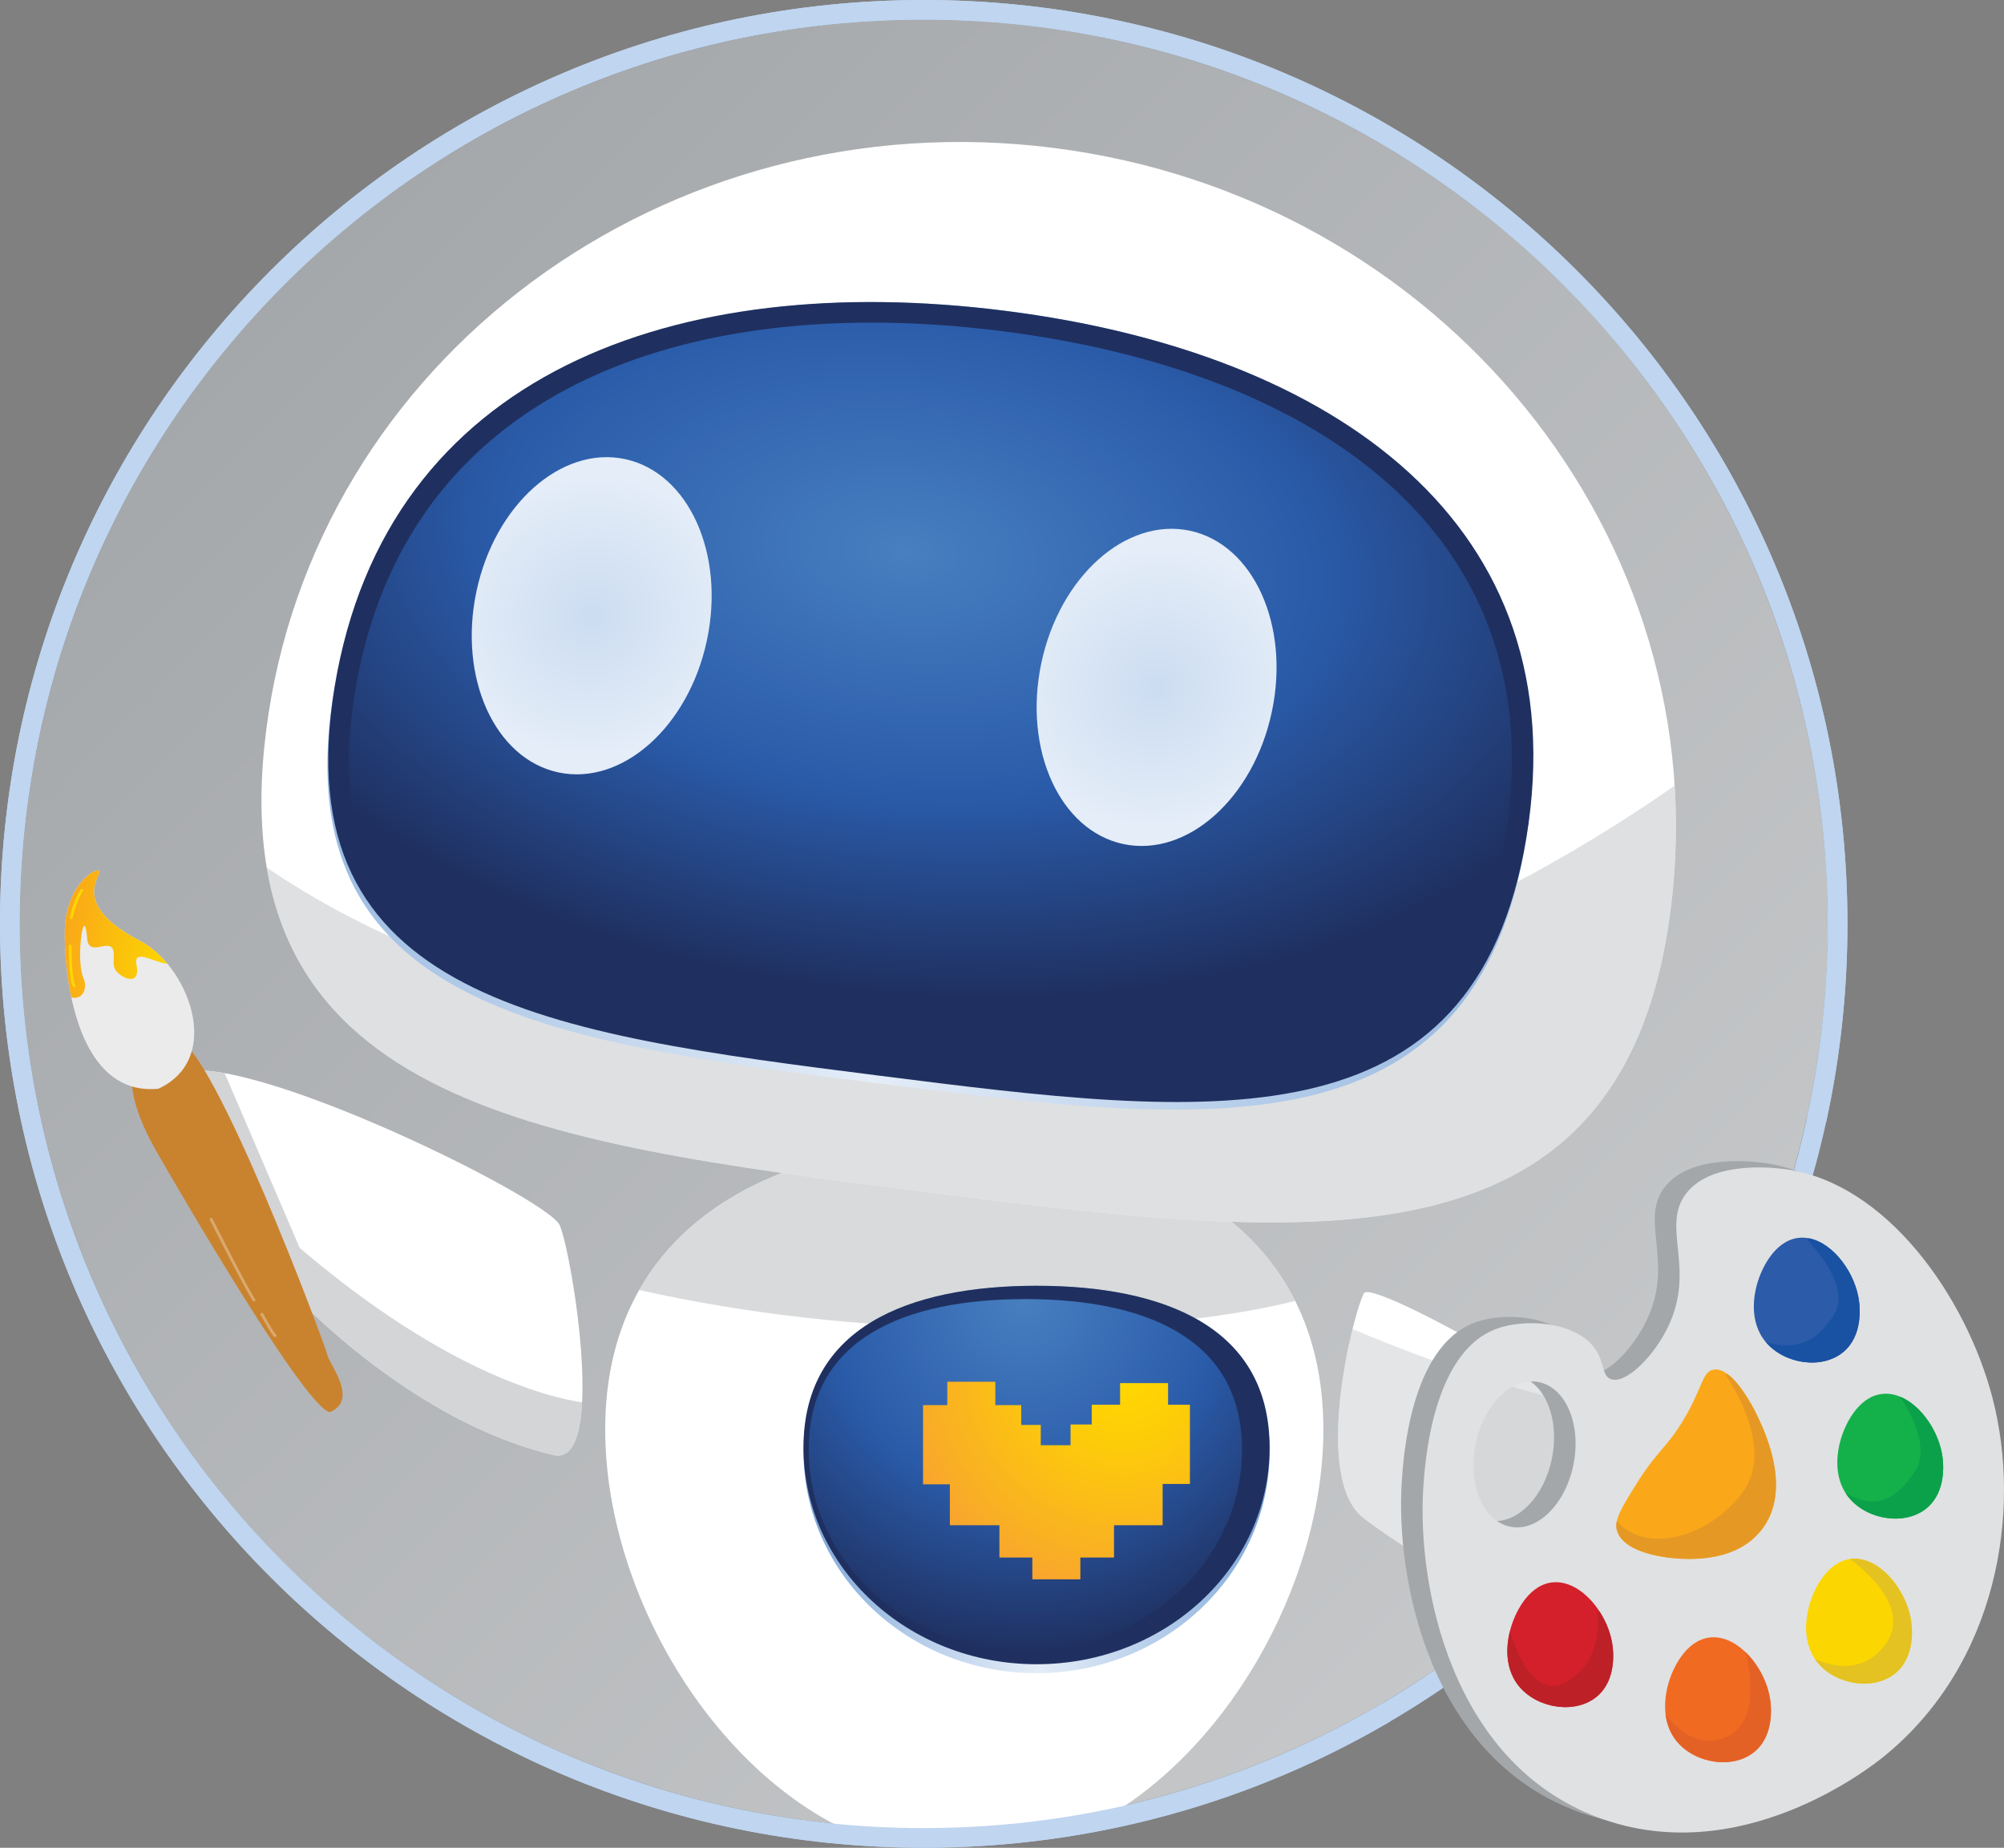
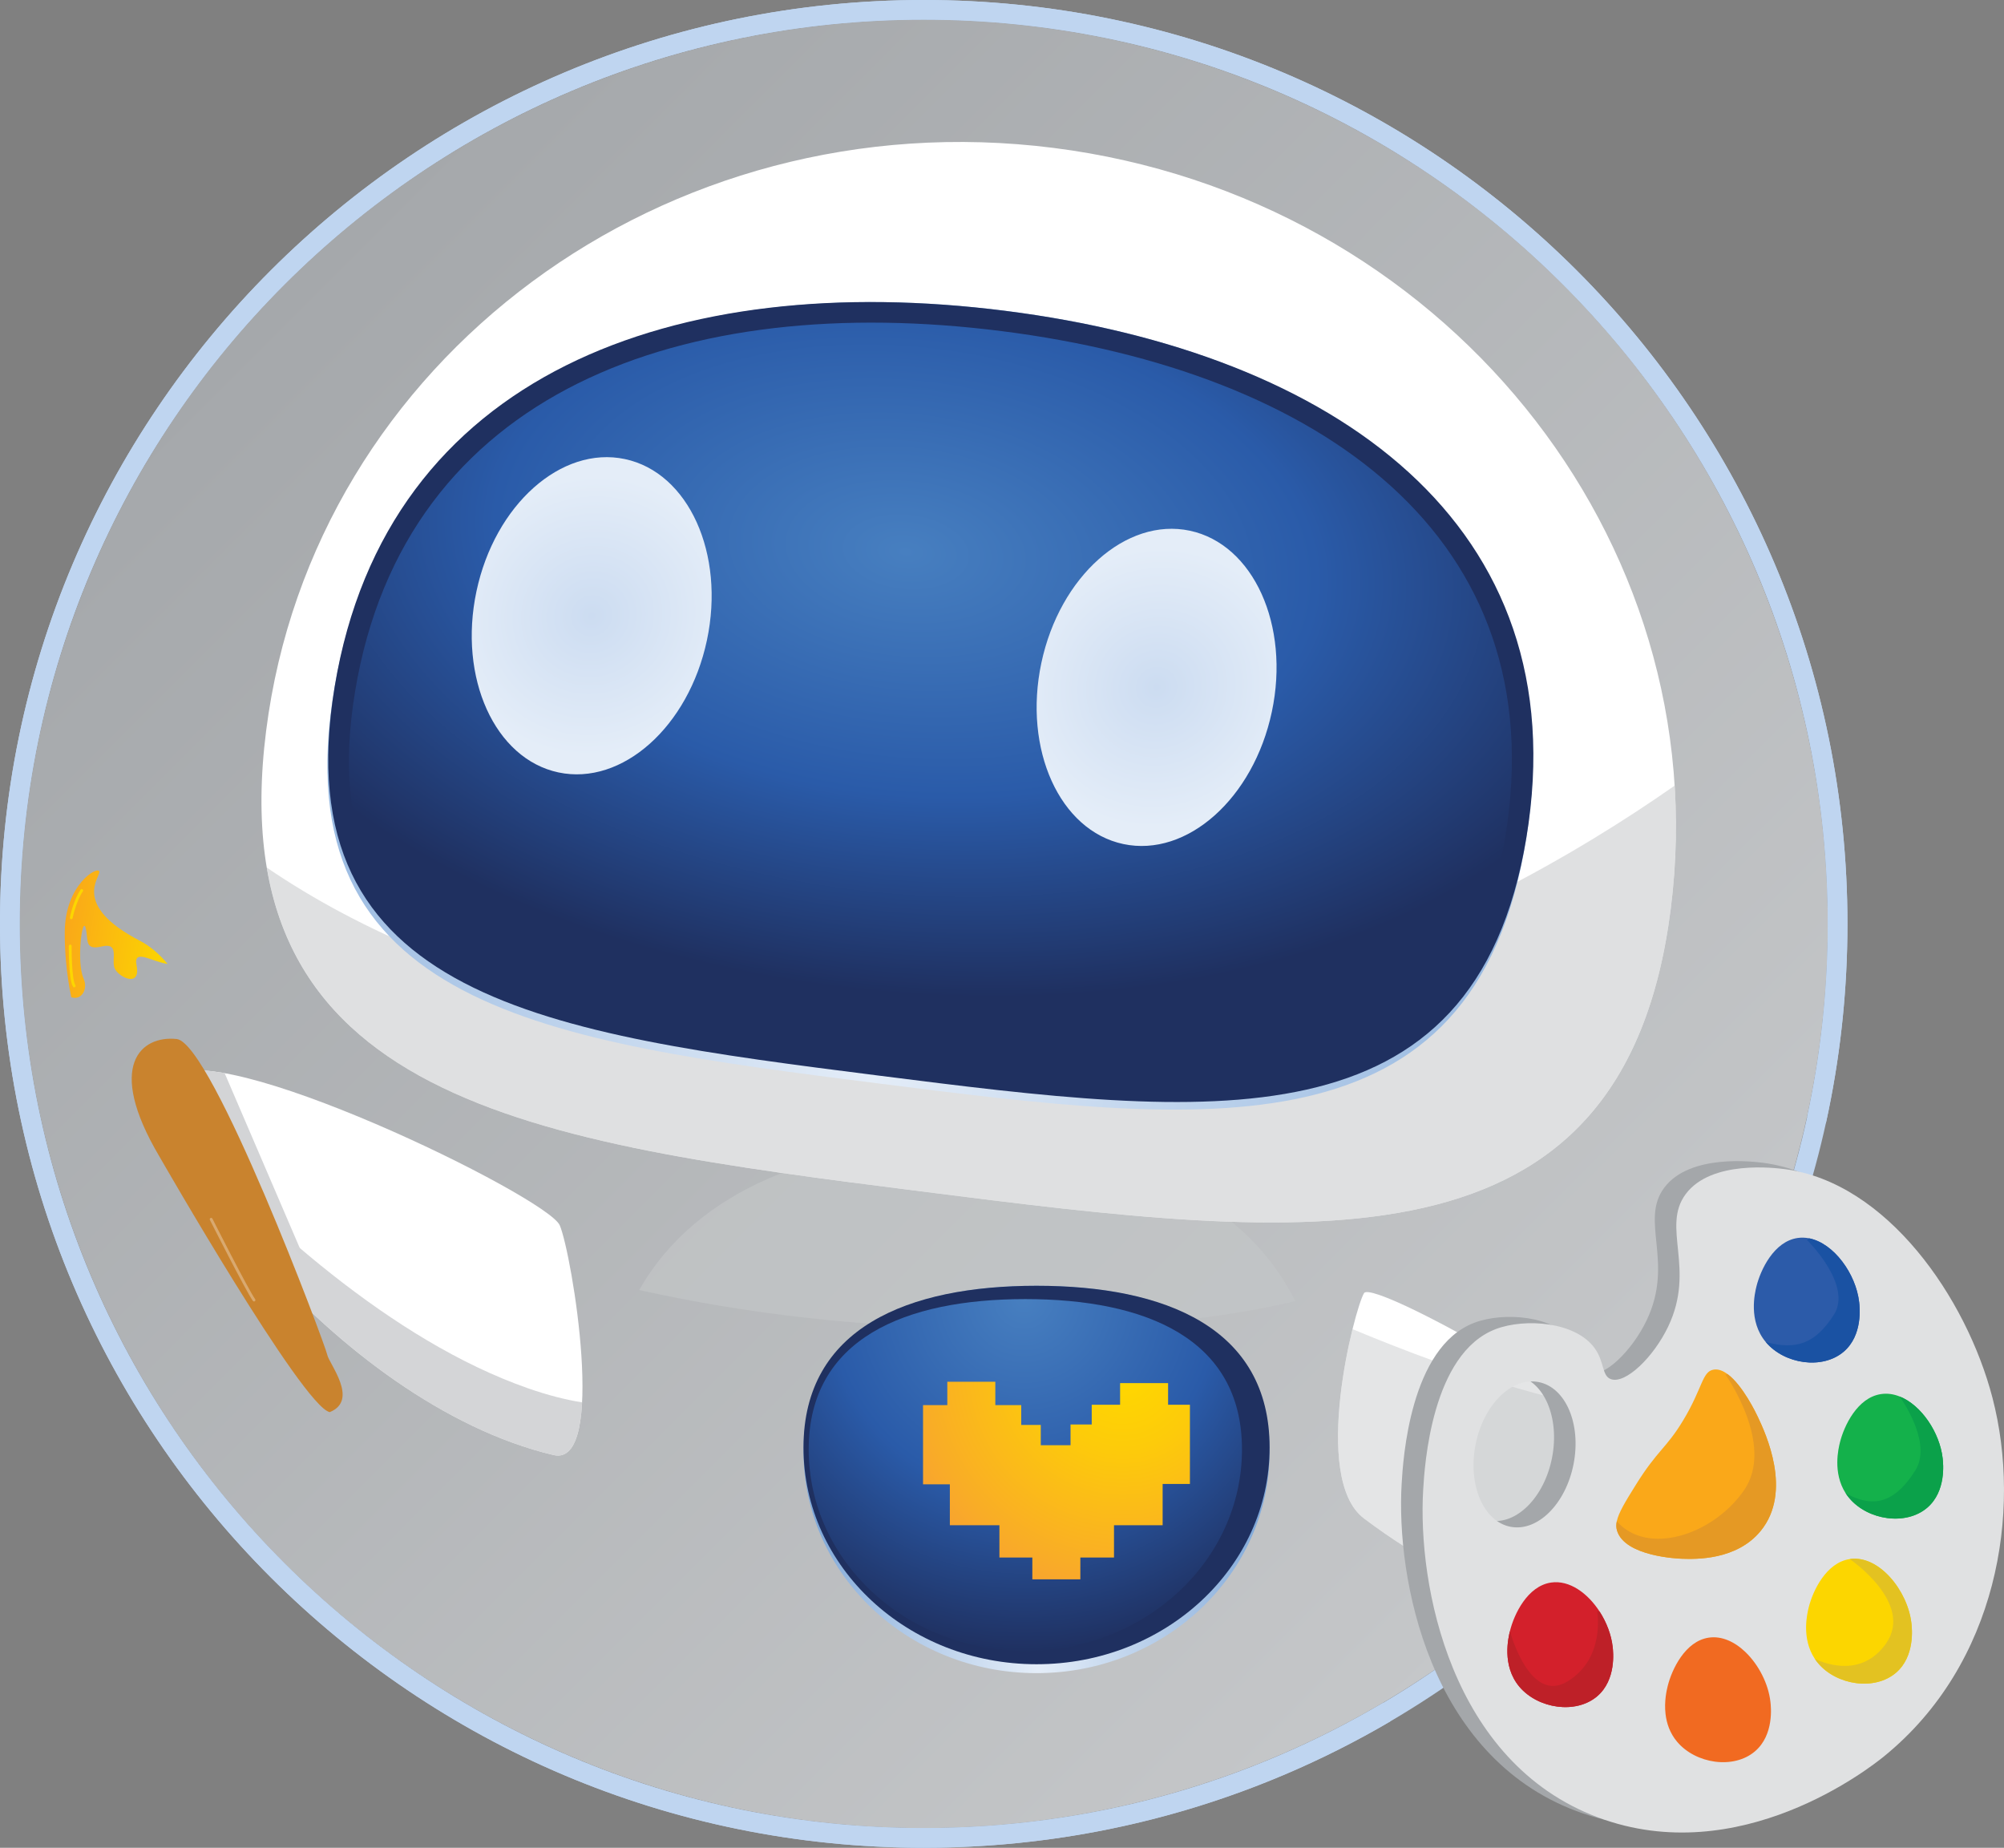
<svg xmlns="http://www.w3.org/2000/svg" xmlns:xlink="http://www.w3.org/1999/xlink" id="Layer_2" data-name="Layer 2" viewBox="0 0 3236.9 2984.04">
  <rect x="0" y="0" width="3236.9" height="2984.04" fill="#808080" stroke="none" />
  <defs>
    <style>
      .cls-1 {
        fill: #bfd5f0;
      }

      .cls-1, .cls-2, .cls-3, .cls-4, .cls-5, .cls-6, .cls-7, .cls-8, .cls-9, .cls-10, .cls-11, .cls-12, .cls-13, .cls-14, .cls-15, .cls-16, .cls-17, .cls-18, .cls-19, .cls-20, .cls-21, .cls-22, .cls-23, .cls-24, .cls-25, .cls-26, .cls-27, .cls-28, .cls-29, .cls-30, .cls-31, .cls-32, .cls-33, .cls-34 {
        stroke-width: 0px;
      }

      .cls-2 {
        opacity: .55;
      }

      .cls-2, .cls-20 {
        fill: #c4c6c8;
      }

      .cls-2, .cls-20, .cls-21, .cls-28 {
        isolation: isolate;
      }

      .cls-3 {
        fill: url(#linear-gradient);
      }

      .cls-4 {
        fill: #f16a21;
      }

      .cls-5 {
        fill: #a4a7aa;
      }

      .cls-6 {
        fill: #faa819;
      }

      .cls-7 {
        fill: #e59924;
      }

      .cls-8 {
        fill: #1f3060;
      }

      .cls-9 {
        fill: #c9832e;
      }

      .cls-10 {
        fill: #d3202b;
      }

      .cls-11 {
        fill: #be2028;
      }

      .cls-12 {
        fill: #e46125;
      }

      .cls-13 {
        fill: #0ba14a;
      }

      .cls-14, .cls-35, .cls-36 {
        fill: none;
      }

      .cls-15 {
        fill: #1a52a3;
      }

      .cls-16 {
        fill: #fff;
      }

      .cls-17 {
        fill: #e3c221;
      }

      .cls-18 {
        fill: url(#linear-gradient-2);
      }

      .cls-19 {
        fill: #ebebec;
      }

      .cls-20 {
        opacity: .65;
      }

      .cls-21 {
        opacity: .75;
      }

      .cls-21, .cls-28 {
        fill: #c5c7c9;
      }

      .cls-22 {
        fill: url(#radial-gradient-2);
      }

      .cls-23 {
        fill: url(#radial-gradient-7);
      }

      .cls-37 {
        clip-path: url(#clippath);
      }

      .cls-24 {
        fill: #2c5ba9;
      }

      .cls-25 {
        fill: url(#radial-gradient-5);
      }

      .cls-26 {
        fill: url(#radial-gradient);
      }

      .cls-27 {
        fill: #d3d4d6;
      }

      .cls-28 {
        opacity: .45;
      }

      .cls-29 {
        fill: #e0e1e2;
      }

      .cls-35 {
        stroke: #d9a96f;
      }

      .cls-35, .cls-36 {
        stroke-linecap: round;
        stroke-linejoin: round;
        stroke-width: 4.56px;
      }

      .cls-36 {
        stroke: #fcd600;
      }

      .cls-30 {
        fill: #14b14b;
      }

      .cls-31 {
        fill: url(#radial-gradient-6);
      }

      .cls-32 {
        fill: #fcd600;
      }

      .cls-33 {
        fill: url(#radial-gradient-3);
      }

      .cls-34 {
        fill: url(#radial-gradient-4);
      }
    </style>
    <linearGradient id="linear-gradient" x1="-2524.57" y1="461.44" x2="-459.48" y2="2526.54" gradientTransform="translate(0 2986) rotate(-180)" gradientUnits="userSpaceOnUse">
      <stop offset="0" stop-color="#c5c7c9" />
      <stop offset="1" stop-color="#a5a8ab" />
    </linearGradient>
    <radialGradient id="radial-gradient" cx="-1676.65" cy="288.76" fx="-1676.65" fy="288.76" r="584.88" gradientTransform="translate(0 2986) rotate(-180)" gradientUnits="userSpaceOnUse">
      <stop offset="0" stop-color="#e4edf8" />
      <stop offset=".73" stop-color="#7fa8d9" />
    </radialGradient>
    <radialGradient id="radial-gradient-2" cx="-1653.75" cy="887.98" fx="-1653.75" fy="887.98" r="571.89" gradientTransform="translate(0 2986) rotate(-180)" gradientUnits="userSpaceOnUse">
      <stop offset="0" stop-color="#477fc0" />
      <stop offset=".55" stop-color="#2a5ba9" />
      <stop offset="1" stop-color="#1f3060" />
    </radialGradient>
    <radialGradient id="radial-gradient-3" cx="-1813.24" cy="774.67" fx="-1813.24" fy="774.67" r="495.38" gradientTransform="translate(0 2986) rotate(-180)" gradientUnits="userSpaceOnUse">
      <stop offset=".04" stop-color="gold" />
      <stop offset=".26" stop-color="#fdcb0a" />
      <stop offset=".65" stop-color="#f9ad26" />
      <stop offset="1" stop-color="#f68e44" />
    </radialGradient>
    <radialGradient id="radial-gradient-4" cx="-680.95" cy="1288.56" fx="-680.95" fy="1288.56" r="1821.08" gradientTransform="translate(1872.46 3101.87) rotate(7.23) scale(1 -1) skewX(2.17)" xlink:href="#radial-gradient" />
    <radialGradient id="radial-gradient-5" cx="-756.38" cy="-2948.21" fx="-756.38" fy="-2948.21" r="1186.31" gradientTransform="translate(2517.81 -758.1) rotate(7.23) scale(1.02 -.6) skewX(1.28)" xlink:href="#radial-gradient-2" />
    <radialGradient id="radial-gradient-6" cx="-1249.52" cy="1975.33" fx="-1249.52" fy="1975.33" r="226.96" gradientTransform="translate(-915.78 2328.29) rotate(85.26) scale(1 -1) skewX(2.17)" gradientUnits="userSpaceOnUse">
      <stop offset="0" stop-color="#ccdcf1" />
      <stop offset="1" stop-color="#e4edf8" />
    </radialGradient>
    <radialGradient id="radial-gradient-7" cx="-329.79" cy="1975.41" fx="-329.79" fy="1975.41" r="226.96" gradientTransform="translate(-79.43 1527.39) rotate(85.26) scale(1 -1) skewX(2.17)" xlink:href="#radial-gradient-6" />
    <clipPath id="clippath">
      <rect class="cls-14" x="106.33" y="1768.13" width="559.61" height="415.42" transform="translate(-1625.05 2066.04) rotate(-81.51)" />
    </clipPath>
    <linearGradient id="linear-gradient-2" x1="-256.59" y1="1719.83" x2="-83.14" y2="1719.83" gradientTransform="translate(-232.88 3192.03) rotate(-171.51)" gradientUnits="userSpaceOnUse">
      <stop offset="0" stop-color="#fcd600" />
      <stop offset="1" stop-color="#faa819" />
    </linearGradient>
  </defs>
  <g id="Layer_2-2" data-name="Layer 2">
    <g id="Ceemo_-_Painter" data-name="Ceemo - Painter">
      <circle id="Background" class="cls-3" cx="1492.02" cy="1492.01" r="1460.24" />
      <path id="Outer_Border" data-name="Outer Border" class="cls-1" d="m1492.02,0c824.01,0,1492.01,668,1492.01,1492.01s-668,1492.01-1492.01,1492.01S.01,2316.02.01,1492.01,668,0,1492.02,0Zm0,2952.25c806.47,0,1460.24-653.77,1460.24-1460.24S2298.48,31.78,1492.02,31.78,31.78,685.55,31.78,1492.02s653.77,1460.24,1460.24,1460.24h0Z" />
      <g id="Ceemo_4_-_Painting" data-name="Ceemo 4 - Painting">
-         <path class="cls-16" d="m1557.52,1844.45c320.33,0,580.01,143.68,580.01,464.01,0,249.72-157.81,530.54-379.14,642.23-1.46-1.49-3.24-2.57-5.24-2.85-19.15-2.72-37.55,1.82-55.74,7.55-7.83,2.47-15.67,4.72-23.54,6.85-22.12,1.83-44.32,2.44-66.48,3.57-23.21,1.19-46.28,3.96-69.53,4.28-44.93.62-89.89-3.35-134.62,1.18-245.44-93.46-425.73-395.91-425.73-662.82,0-320.33,259.68-464.01,580.01-464.01h0Z" />
+         <path class="cls-16" d="m1557.52,1844.45h0Z" />
        <path class="cls-20" d="m1557.52,1844.45c240.34,0,446.53,80.88,534.52,256.56-118.33,29.01-277.18,45.96-488.28,44.57-213.46-1.4-403.28-24.72-571.28-62.27,92.71-163.41,292.93-238.86,525.04-238.86h0Z" />
        <path class="cls-26" d="m2050.69,2343.82c0-197.84-168.54-267.37-376.44-267.37s-376.44,69.53-376.44,267.37,168.54,358.22,376.44,358.22,376.44-160.38,376.44-358.22h0Z" />
        <path class="cls-8" d="m2050.69,2337.67c0-193.29-168.54-261.22-376.44-261.22s-376.44,67.93-376.44,261.22,168.54,349.98,376.44,349.98,376.44-156.69,376.44-349.98Z" />
        <path class="cls-22" d="m2006.08,2340.79c0-179.68-156.67-242.83-349.94-242.83s-349.94,63.15-349.94,242.83,156.67,325.35,349.94,325.35,349.94-145.66,349.94-325.35h0Z" />
        <polygon class="cls-33" points="1490.91 2269.19 1530.12 2269.19 1530.12 2231.45 1607.66 2231.45 1607.66 2269.19 1649.51 2269.19 1649.51 2301.2 1681.08 2301.2 1681.08 2333.95 1706.08 2333.95 1729.16 2333.95 1729.16 2300.47 1763.38 2300.47 1763.38 2268.6 1809.2 2268.6 1809.2 2233.65 1886.73 2233.65 1886.73 2268.6 1921.98 2268.6 1921.98 2396.5 1877.92 2396.5 1877.92 2463.17 1799.36 2463.17 1799.36 2515.31 1744.99 2515.31 1744.99 2550.55 1667.46 2550.55 1667.46 2515.31 1614.27 2515.31 1614.27 2463.17 1534.23 2463.17 1534.23 2397.09 1490.91 2397.09 1490.91 2269.19" />
        <path class="cls-16" d="m2698.61,1467.75c-75.97,599.26-583.95,535.68-1210.45,456.25-626.5-79.43-1134.27-144.62-1058.29-743.88C505.84,580.86,1075.31,159.46,1701.8,238.88c626.5,79.43,1072.78,629.61,996.81,1228.87Z" />
        <path class="cls-2" d="m1488.17,1924c626.5,79.43,1134.47,143.01,1210.45-456.25,8.51-67.15,10.45-133.68,6.33-199-322.99,225.96-913.18,520.61-1661.75,373.15-262.67-51.74-461.63-138.16-612.3-240.81,66.92,396.73,518.13,454.55,1057.28,522.91h-.01Z" />
        <path class="cls-34" d="m2464.28,1359.73c-84.59,511.09-515.6,457.15-1047.13,389.76s-962.31-122.71-877.71-633.79c84.59-511.09,552.67-681.13,1084.2-613.74s925.23,346.69,840.64,857.77Z" />
        <path class="cls-8" d="m2465.5,1352.37c-83.75,505.97-514.75,452.03-1046.28,384.64-531.53-67.39-962.31-122.7-878.56-628.67S1092.11,434.57,1623.64,501.96s925.61,344.44,841.86,850.41h0Z" />
        <path class="cls-25" d="m2431.3,1352.06c-80.43,485.91-496.4,433.84-1009.4,368.8-513-65.04-928.76-118.42-848.34-604.33,80.43-485.91,531.65-646.79,1044.65-581.75,513,65.04,893.51,331.36,813.09,817.27h0Z" />
        <ellipse class="cls-31" cx="955.73" cy="994.4" rx="258.65" ry="190.28" transform="translate(-215.27 1723.12) rotate(-78.03)" />
        <ellipse class="cls-23" cx="1868.16" cy="1110.09" rx="258.65" ry="190.28" transform="translate(394.75 2707.39) rotate(-78.03)" />
        <path class="cls-16" d="m2203.22,2452.27c-86.2-64.84-15.55-338.3-.02-363.91,15.53-25.61,496.66,242.87,568.76,377.44,72.1,134.57-217.01,251.03-568.74-13.53Z" />
        <path class="cls-28" d="m2318.12,2198.59c70.08,25.3,141.32,47.42,213.8,64.77,2.54.61,4.85.51,6.88-.11,106.21,70.43,203.74,147.64,233.16,202.55,72.1,134.57-217.01,251.03-568.74-13.53-64.75-48.7-41-215.11-18.59-305.77,44.11,18.35,88.55,35.87,133.49,52.09Z" />
        <path class="cls-28" d="m2385.85,2536.82c-.6-.45-2.71-2.92-3.63-4.21-1.84-2.57-3.38-5.37-4.92-8.13-3.29-5.87-6.62-11.69-9.45-17.8-5.55-11.96-9.24-24.83-11.76-37.75-4.7-24.13-4.35-49.06-3.13-73.51,1.23-24.62,5.98-48.73,13.52-72.19,7.75-24.15,18.56-46.88,31.14-68.86,9.54-16.67,20.31-32.06,36.65-41.67,7.2,1.82,14.41,3.61,21.63,5.34,2.54.61,4.85.51,6.88-.11,106.21,70.43,203.74,147.64,233.16,202.55,52.7,98.36-87.59,187.03-304.24,124.33-.93-3.09-3.05-5.9-5.84-7.99h-.01Z" />
        <g id="Right_Arm" data-name="Right Arm">
          <path class="cls-16" d="m894.07,2349.8c86.86,20.53,29.81-324.67,10.09-370.92-19.71-46.25-564.42-311.71-628.31-237.21-63.89,74.5,263.81,524.36,618.22,608.13Z" />
          <path class="cls-21" d="m852.84,2242.01c32.07,11.21,61.08,18.59,87.34,22.72-2.84,54.3-15.58,92.3-46.11,85.08-289.6-68.45-561.35-381.33-616.2-534.13,142.8,155.02,354.38,349.24,574.96,426.33h.01Z" />
          <path class="cls-27" d="m492.26,2034.29l-128.79-133.77-36.2-171.96c9.56.77,10.6.58,21.45,2.33,10.02,1.62,5.42.12,14.13,2.2l129.41,301.2h0Z" />
        </g>
        <g id="Palette">
          <path class="cls-5" d="m2381.42,2136.16c47.22-17.84,128.74-12.01,159.64,31,16.04,22.29,11.35,44.65,26.18,49.92,23.41,8.32,68.8-35.29,92.49-84.94,44.9-94.02-11.52-160.48,28.34-213.98,41.36-55.55,145.57-42.1,159.82-40.27,164.8,21.28,293.56,207.61,335.64,369.25,47.82,183.63,8.42,429.86-175.23,579.15-22.65,18.42-233.42,184.19-461.94,98.54-238.25-89.3-291.63-375.36-282.35-529.25,2.25-37.75,13.26-220.09,117.41-259.42h0Zm23.6,319.25c43.73,8.49,89.38-36.91,101.91-101.44,12.54-64.53-12.76-123.75-56.52-132.26-43.73-8.49-89.38,36.91-101.91,101.44-12.53,64.58,12.77,123.8,56.52,132.26Z" />
          <path class="cls-29" d="m2416.17,2146.34c47.22-17.83,128.74-12,159.64,31.01,16.03,22.3,11.34,44.66,26.18,49.92,23.4,8.32,68.81-35.29,92.49-84.94,44.9-94.01-11.51-160.48,28.34-213.97,41.36-55.55,145.57-42.11,159.82-40.27,164.8,21.27,293.57,207.61,335.63,369.24,47.85,183.66,8.4,429.89-175.22,579.15-22.65,18.42-233.43,184.19-461.94,98.54-238.25-89.3-291.63-375.36-282.35-529.25,2.25-37.75,13.25-220.08,117.4-259.42h0Zm23.61,319.31c43.73,8.49,89.38-36.91,101.91-101.44,12.54-64.53-12.76-123.75-56.52-132.26-43.73-8.49-89.38,36.92-101.92,101.45s12.76,123.75,56.52,132.26h0Z" />
          <path class="cls-24" d="m2837,2077.67c-2.43,9.98-13.61,55.5,15.16,89.75,30.03,35.7,91.45,44.93,125.87,15.43,30.97-26.5,25.81-72.04,24.88-79.97-5.19-45.57-40.8-95.21-80.84-103.07-6.17-1.22-12.45-1.44-18.73-.49-37.98,5.64-59.64,51.12-66.34,78.35Z" />
          <path class="cls-30" d="m2971.83,2329.7c-2.25,9.2-11.92,48.65,9.21,81.62,1.77,2.77,3.77,5.5,6,8.12,30.03,35.71,91.45,44.93,125.88,15.43,30.96-26.51,25.8-72.04,24.88-79.97-4.69-41.18-34.2-85.65-69.4-99.64-9.78-3.88-19.96-5.45-30.2-3.88-38,5.61-59.67,51.1-66.37,78.33h0Z" />
          <path class="cls-32" d="m2921.39,2596.19c-2.27,9.33-12.17,49.7,10.04,82.9,1.55,2.34,3.28,4.64,5.15,6.86,30.03,35.71,91.45,44.93,125.88,15.43,30.96-26.51,25.8-72.04,24.88-79.97-6.01-52.58-52.5-110.59-99.6-103.59-37.99,5.67-59.67,51.16-66.35,78.35v.02Z" />
          <path class="cls-4" d="m2693.67,2723.04c-1.44,5.93-5.94,24.25-3.42,45.37,1.74,14.55,6.84,30.43,18.61,44.4,30.03,35.71,91.45,44.93,125.87,15.43,30.97-26.5,25.81-72.05,24.89-79.98-3.32-29.15-19.08-59.92-40.47-80.38-17.22-16.49-38.13-26.31-59.16-23.17-37.94,5.61-59.62,51.1-66.32,78.32h0Z" />
          <path class="cls-10" d="m2438.89,2634.13c-2.43,9.98-13.61,55.5,15.16,89.75,30.03,35.7,91.45,44.93,125.87,15.43,30.97-26.5,25.81-72.04,24.88-79.97-2.21-19.25-9.83-39.22-20.91-56.49-19.21-29.87-48.82-51.56-78.69-47.1-38,5.67-59.67,51.16-66.32,78.37h.01Z" />
          <path class="cls-6" d="m2718.47,2294.19c-27.2,45.01-40.96,47.17-76.15,103.58-17.03,27.34-27.91,45.05-30.83,59.02-1.13,5.5-1.07,10.45.41,15.18,12.71,41.65,98.73,45.18,105.48,45.36,20.95.65,87.57,2.73,126.53-45.01,51.98-63.64,7.64-158.08-4.57-184.02-2.73-5.84-24.45-51.2-49.09-69.28-7.34-5.38-14.93-8.38-22.38-7.15-18.7,3.06-17.49,29.5-49.4,82.32h0Z" />
          <path class="cls-15" d="m2852.22,2167.41c30.03,35.71,91.45,44.93,125.87,15.44,30.96-26.51,25.8-72.04,24.88-79.98-5.18-45.56-40.8-95.2-80.85-103.06l-3.55,2.58s74.38,72.77,43.56,120.84c-30.81,48.07-61.9,56.85-109.92,44.18h.01Z" />
          <path class="cls-13" d="m2981.04,2411.32c1.77,2.77,3.77,5.5,6,8.12,30.03,35.71,91.45,44.93,125.88,15.43,30.96-26.51,25.8-72.04,24.88-79.97-4.69-41.18-34.2-85.65-69.4-99.64,10.08,14.51,51.2,78.41,25.26,119.39-28.56,45-61.51,65.41-112.62,36.67h0Z" />
          <path class="cls-17" d="m3046.11,2654.55c-38.34,53.84-95.54,33.45-114.66,24.51,1.55,2.34,3.28,4.64,5.15,6.86,30.04,35.71,91.45,44.93,125.88,15.43,30.96-26.51,25.8-72.04,24.88-79.97-6.01-52.58-52.49-110.59-99.6-103.59,0,0,104.95,71.3,58.35,136.75h0Z" />
-           <path class="cls-12" d="m2690.28,2768.39c1.74,14.55,6.85,30.42,18.61,44.4,30.03,35.71,91.45,44.93,125.87,15.43,30.97-26.5,25.8-72.04,24.88-79.97-3.32-29.15-19.08-59.92-40.47-80.38,3.42,12.39,28.53,111.59-30.66,137.16-48.65,20.97-84.37-17.74-98.24-36.63h.01Z" />
          <path class="cls-11" d="m2438.89,2634.13c-2.43,9.98-13.61,55.5,15.16,89.75,30.03,35.7,91.45,44.93,125.87,15.43,30.97-26.5,25.81-72.04,24.88-79.97-2.21-19.25-9.83-39.22-20.91-56.49l-4.19-.9s14.09,75.52-47.61,113.35-93.21-81.18-93.21-81.18h.01Z" />
          <path class="cls-7" d="m2611.48,2456.79c-1.13,5.5-1.07,10.45.41,15.18,12.71,41.65,98.73,45.18,105.48,45.36,20.95.65,87.57,2.73,126.53-45.01,51.98-63.64,7.64-158.08-4.57-184.02-2.73-5.84-24.45-51.2-49.09-69.28l-3.27.85s81.06,113.63,29.8,187.17c-50.62,72.62-156.31,105.85-205.29,49.74h0Z" />
        </g>
        <g id="Paintbrush">
          <g class="cls-37">
            <path class="cls-9" d="m257.15,1867.13s231.87,404.47,275.46,413.39c47.83-19.45-1.42-78.37-4.09-92.86-2.67-14.5-185.99-503.57-243.12-509.69-57.13-6.11-115.32,41.82-28.25,189.16Z" />
          </g>
-           <path class="cls-19" d="m270.66,1556.66c-13.14-15.86-28.43-28.9-44.54-37.28-111.48-57.86-63.56-102.65-65.75-111.95-2.19-9.27-55.05,20.45-55.78,97.4-.25,26.29,2.12,65.68,10.54,105.64,16.22,77,54.92,156.11,140.61,147.83,29.59-13.66,46.45-35.08,53.69-59.74,13.42-45.67-6.08-102.48-38.76-141.91h-.01Z" />
          <path class="cls-18" d="m270.66,1556.66c-13.14-15.86-28.43-28.9-44.54-37.28-111.48-57.86-63.56-102.65-65.75-111.95-2.19-9.27-55.05,20.45-55.78,97.4-.25,26.29,2.12,65.68,10.54,105.64,16.05,5.54,27.81-12.34,19.68-30.74-11.47-25.89-1.97-100.23,3.32-81.69,5.29,18.5-3.16,37.38,26.09,30.48,29.23-6.92,15.53,20.04,20.63,34.5,5.1,14.44,43.32,33.85,35.67-4.35-5.54-27.65,25.6-5.11,50.15-2.03v.02Z" />
          <path class="cls-36" d="m115.12,1482.12s5.15-26.42,16.85-44.01" />
          <path class="cls-36" d="m113.44,1527.8s-.47,53.72,6.41,64.41" />
          <path class="cls-35" d="m341.07,1969.09s57.24,113.3,69.2,130.4" />
-           <path class="cls-35" d="m422.98,2122.34s17.06,31.55,21.43,34.62" />
        </g>
      </g>
      <path class="cls-1" d="m1492.02,0c824.01,0,1492.01,668,1492.01,1492.01,0,110.71-12.07,218.61-34.94,322.45-1.33-1.1-2.85-1.93-4.46-2.37-3.81-1.05-7.43-.19-10.29,1.86-5-3.73-10.12-7.3-15.33-10.72,21.77-100.28,33.24-204.41,33.24-311.21,0-806.47-653.77-1460.24-1460.23-1460.24S31.78,685.55,31.78,1492.02s653.77,1460.24,1460.24,1460.24c271.13,0,525-73.9,742.57-202.65,3.56,10.18,7.2,20.34,10.86,30.49-221.13,129.63-478.6,203.94-753.44,203.94C667.99,2984.04,0,2316.04,0,1492.03S668,0,1492.02,0Z" />
    </g>
  </g>
</svg>